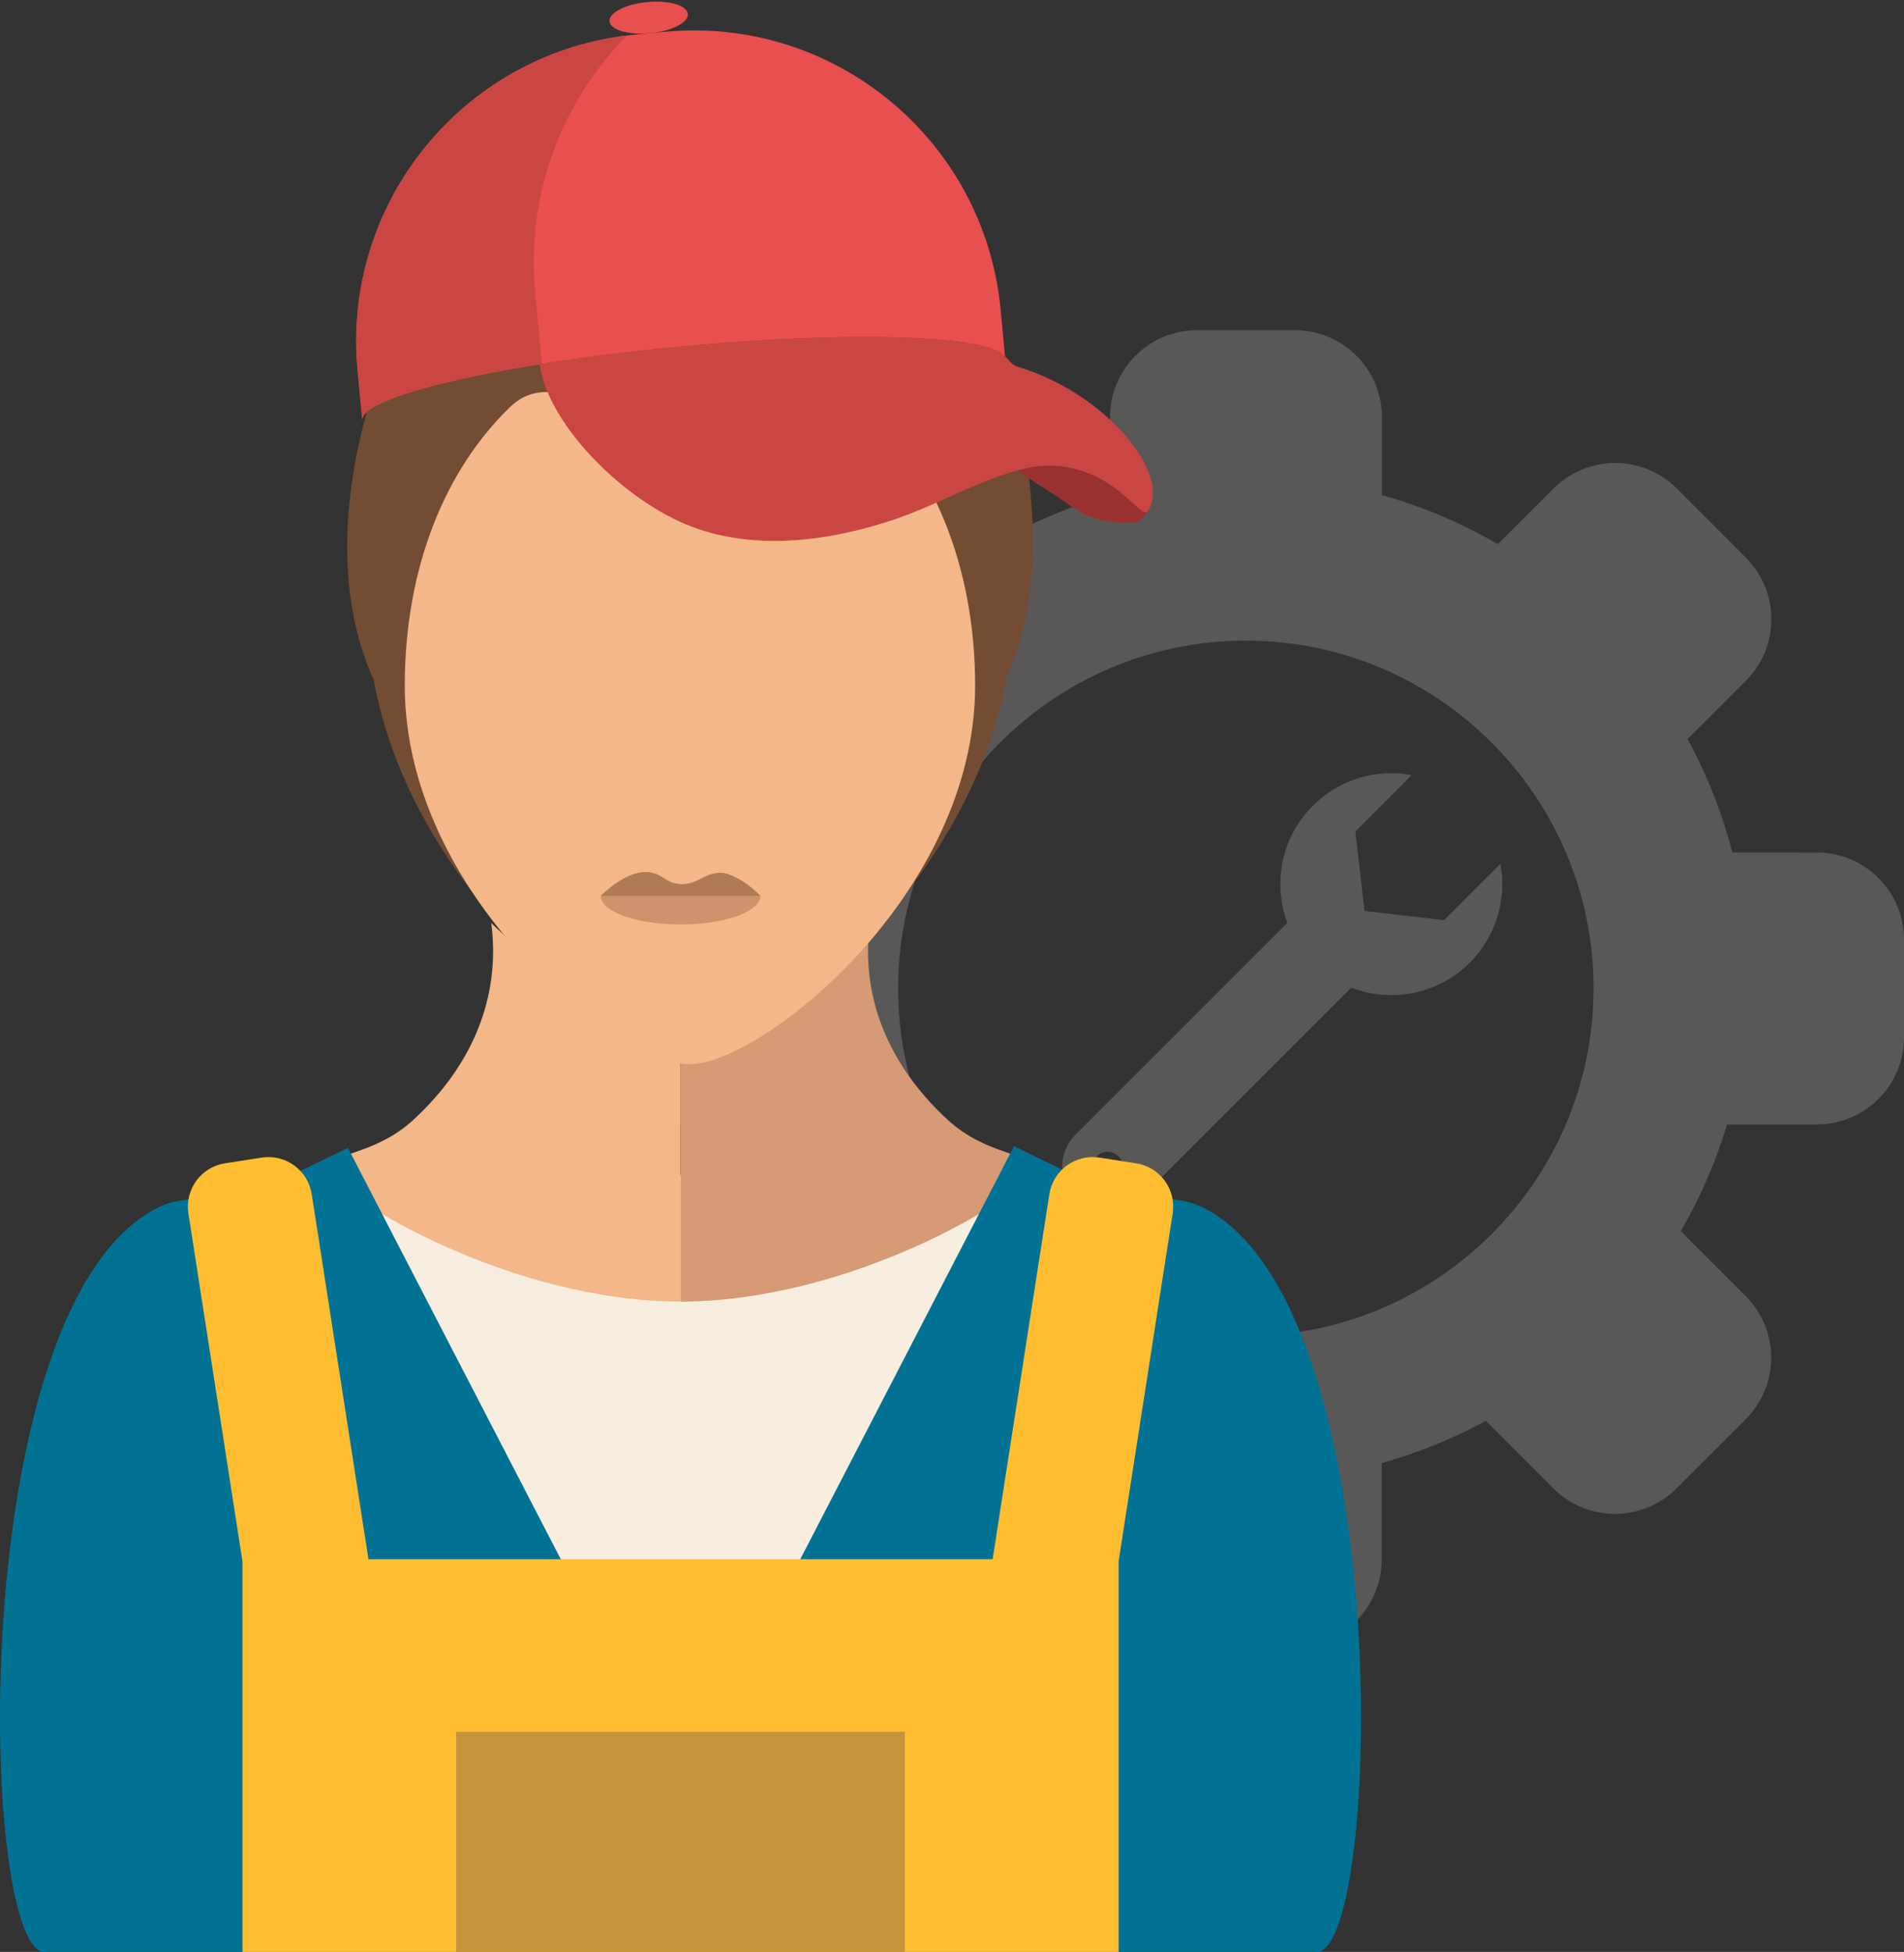
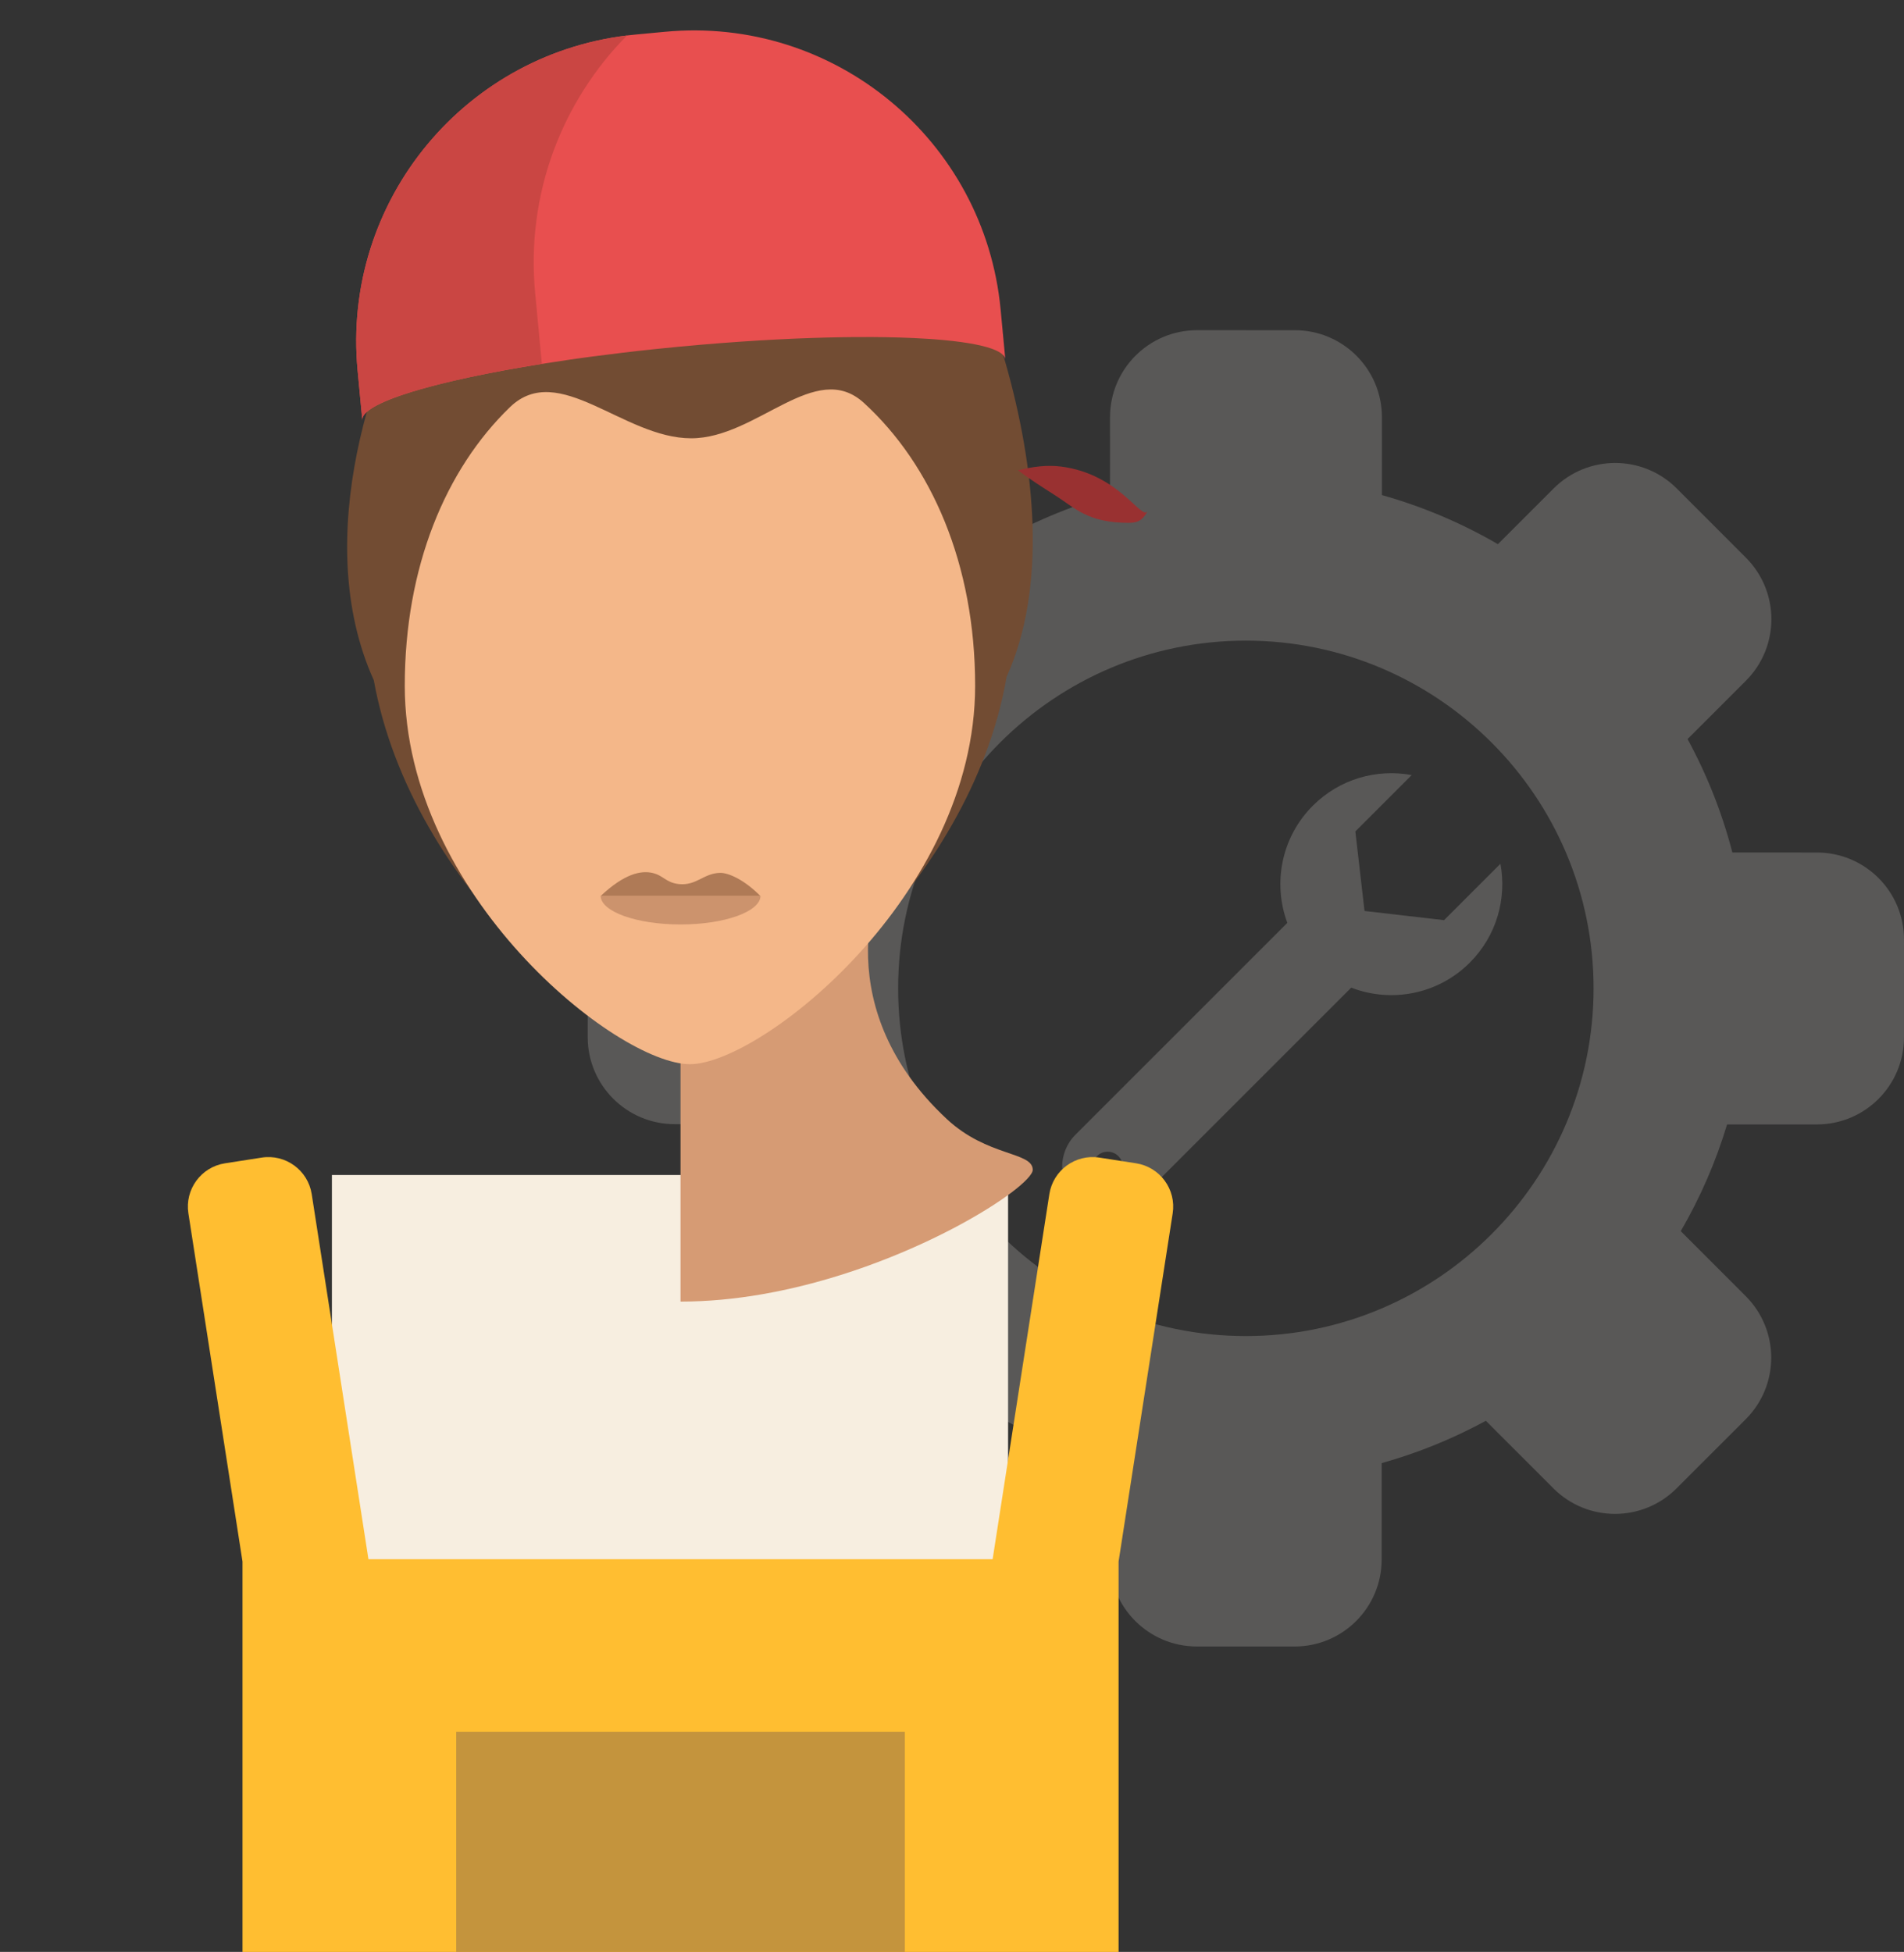
<svg xmlns="http://www.w3.org/2000/svg" height="2026.7" preserveAspectRatio="xMidYMid meet" version="1.0" viewBox="0.0 -1.7 1977.0 2026.7" width="1977.0" zoomAndPan="magnify">
  <rect x="0.0" y="-1.7" width="1977.0" height="2026.7" fill="#333333" stroke="none" />
  <defs>
    <clipPath id="a">
-       <path d="M 0 1188 L 1414 1188 L 1414 2025.09 L 0 2025.09 Z M 0 1188" />
-     </clipPath>
+       </clipPath>
    <clipPath id="b">
      <path d="M 195 1199 L 1219 1199 L 1219 2025.09 L 195 2025.09 Z M 195 1199" />
    </clipPath>
    <clipPath id="c">
      <path d="M 473 1796 L 940 1796 L 940 2025.09 L 473 2025.09 Z M 473 1796" />
    </clipPath>
  </defs>
  <g>
    <g>
      <path d="M 1138.98 1221.031 C 1132.828 1214.879 1132.828 1204.91 1138.98 1198.762 C 1145.129 1192.609 1155.102 1192.609 1161.25 1198.762 C 1167.398 1204.91 1167.398 1214.879 1161.25 1221.031 C 1155.102 1227.18 1145.129 1227.18 1138.98 1221.031 Z M 1526.16 997.828 C 1554.07 969.93 1564.648 931.27 1557.949 895.191 L 1499.34 953.801 L 1499.238 953.699 L 1416.84 944.191 L 1407.328 861.789 L 1407.219 861.691 L 1465.828 803.078 C 1429.762 796.371 1391.102 806.961 1363.191 834.859 C 1330.289 867.762 1321.48 915.59 1336.68 956.531 L 1116.711 1176.488 C 1098.262 1194.941 1098.262 1224.852 1116.711 1243.301 C 1135.16 1261.75 1165.07 1261.75 1183.52 1243.301 L 1403.031 1023.801 C 1444.281 1039.762 1492.871 1031.129 1526.16 997.828" fill="#595857" />
    </g>
    <g>
      <path d="M 1293.535 1385.582 C 1094.445 1385.531 932.523 1223.531 932.566 1024.453 C 932.609 825.371 1094.605 663.438 1293.695 663.488 C 1492.777 663.535 1654.707 825.531 1654.672 1024.613 C 1654.609 1223.691 1492.617 1385.621 1293.535 1385.582 Z M 1886.637 883.5 L 1798.797 883.48 C 1788.039 841.984 1772.297 802.496 1752.262 765.684 L 1812.82 705.16 C 1848.113 669.867 1848.125 612.656 1812.844 577.348 L 1741.039 505.496 C 1705.746 470.203 1648.523 470.191 1613.215 505.473 L 1555.348 563.328 C 1517.895 541.566 1477.492 524.344 1434.898 512.387 L 1434.91 431.57 C 1434.922 381.66 1394.461 341.188 1344.551 341.176 L 1242.973 341.152 C 1193.066 341.141 1152.586 381.59 1152.578 431.512 L 1152.566 512.324 C 1109.945 524.262 1069.547 541.473 1032.086 563.207 L 974.238 505.328 C 938.953 470.031 881.73 470.02 846.43 505.305 L 774.586 577.117 C 739.285 612.398 739.27 669.625 774.555 704.93 L 835.09 765.488 C 815.027 802.289 799.273 841.766 788.492 883.254 L 700.652 883.234 C 650.742 883.223 610.27 923.676 610.258 973.59 L 610.234 1075.172 C 610.223 1125.082 650.676 1165.551 700.59 1165.562 L 793.852 1165.582 C 805.617 1204.664 821.824 1241.812 841.914 1276.434 L 774.414 1343.914 C 739.113 1379.191 739.102 1436.41 774.387 1471.723 L 846.199 1543.562 C 881.48 1578.863 938.707 1578.871 974.004 1543.59 L 1044.199 1473.43 C 1078.137 1491.941 1114.367 1506.773 1152.336 1517.422 L 1152.316 1617.492 C 1152.305 1667.41 1192.758 1707.879 1242.68 1707.891 L 1344.246 1707.91 C 1394.168 1707.922 1434.629 1667.473 1434.645 1617.562 L 1434.668 1517.492 C 1472.641 1506.852 1508.883 1492.031 1542.832 1473.543 L 1612.984 1543.73 C 1648.281 1579.031 1705.492 1579.051 1740.797 1543.762 L 1812.648 1471.953 C 1847.945 1436.66 1847.957 1379.441 1812.672 1344.141 L 1745.199 1276.641 C 1765.309 1242.023 1781.539 1204.883 1793.316 1165.812 L 1886.574 1165.832 C 1936.484 1165.844 1976.969 1125.395 1976.969 1075.473 L 1976.996 973.895 C 1977.008 923.98 1936.559 883.512 1886.637 883.5" fill="#595857" />
    </g>
    <g>
      <path d="M 1046.73 1901.191 L 344.637 1901.191 L 344.637 1218.34 L 1046.73 1218.34 L 1046.73 1901.191" fill="#f7eee0" />
    </g>
    <g>
-       <path d="M 706.629 1071.039 C 664.016 1071.039 583.66 1027.762 510.07 956.699 C 516.48 1004.711 508.113 1061.23 469.305 1115.879 C 458.625 1130.91 445.652 1145.809 430.035 1160.34 C 387.902 1199.551 341.258 1194.02 340.898 1212.82 C 340.559 1230.629 471.145 1316.09 622.055 1342.191 C 649.789 1346.988 678.211 1349.789 706.633 1349.789 L 706.633 1071.039 C 706.633 1071.039 706.633 1071.039 706.629 1071.039" fill="#f4b789" />
-     </g>
+       </g>
    <g>
      <path d="M 983.223 1160.34 C 967.605 1145.809 954.641 1130.91 943.961 1115.879 C 904.84 1060.789 896.641 1003.801 903.344 955.551 C 829.16 1027.301 748.238 1071.039 706.633 1071.039 L 706.633 1349.789 C 734.961 1349.789 763.281 1347.012 790.93 1342.238 C 941.957 1316.191 1072.699 1230.641 1072.359 1212.82 C 1072 1194.02 1025.359 1199.551 983.223 1160.34" fill="#d69b74" />
    </g>
    <g>
      <path d="M 1043.738 373.938 C 1018.09 284.258 986.316 210.441 891.914 202.969 C 821.598 197.395 832.32 227.547 800.785 208.484 C 668.238 128.406 575.566 179.836 541.562 189.832 C 488.758 205.355 457.559 255.785 444.125 277.5 C 389.84 365.258 321.211 556.719 388.145 704.637 C 427.457 922.941 638.688 1090.082 716.402 1090.082 C 792.273 1090.082 1007.18 921.148 1045.199 701.133 C 1087.559 607.23 1075.121 483.668 1043.738 373.938" fill="#724c33" />
    </g>
    <g>
      <path d="M 716.402 1103.281 C 640.438 1103.281 420.285 927.344 420.285 710.328 C 420.285 586.855 462.781 485.484 529.535 421.035 C 580.113 372.215 647.203 453.398 717.695 453.398 C 786.055 453.398 846.641 370.559 897.02 416.652 C 967.172 480.832 1012.52 584.012 1012.52 710.328 C 1012.52 927.344 790.176 1103.281 716.402 1103.281" fill="#f4b789" />
    </g>
    <g>
-       <path d="M 623.594 928.738 C 648.695 905.051 665.793 902.16 677.156 904.629 C 688.902 907.199 691.414 914.82 704.828 916.238 C 723.285 918.199 730.324 905.031 747.68 904.629 C 756.426 904.441 773.129 911.91 789.637 928.738 L 623.594 928.738" fill="#af7a56" />
-     </g>
+       </g>
    <g>
      <path d="M 623.594 928.738 C 648.695 905.051 665.793 902.16 677.156 904.629 C 688.902 907.199 691.414 914.82 704.828 916.238 C 723.285 918.199 730.324 905.031 747.68 904.629 C 756.426 904.441 773.129 911.91 789.637 928.738 L 623.594 928.738" fill="#af7a56" />
    </g>
    <g>
      <path d="M 623.66 928.738 C 624.324 945.051 661.23 958.199 706.664 958.199 C 752.102 958.199 789.008 945.051 789.672 928.738 L 623.66 928.738" fill="#cc936d" />
    </g>
    <g clip-path="url(#a)">
      <path d="M 1260.629 1258.578 C 1260.621 1258.57 1260.602 1258.559 1260.59 1258.551 C 1259.281 1257.719 1258.012 1256.949 1256.762 1256.219 C 1256.34 1255.98 1255.941 1255.762 1255.531 1255.52 C 1254.68 1255.039 1253.84 1254.57 1253.012 1254.121 C 1252.551 1253.879 1252.09 1253.641 1251.629 1253.41 C 1250.871 1253.02 1250.121 1252.629 1249.371 1252.27 C 1248.91 1252.051 1248.449 1251.84 1248 1251.629 C 1247.262 1251.281 1246.531 1250.961 1245.801 1250.641 C 1245.371 1250.461 1244.93 1250.27 1244.512 1250.09 C 1243.73 1249.781 1242.969 1249.48 1242.211 1249.199 C 1241.852 1249.059 1241.48 1248.91 1241.121 1248.781 C 1240.109 1248.422 1239.121 1248.078 1238.129 1247.77 C 1238.02 1247.73 1237.898 1247.691 1237.789 1247.66 C 1236.691 1247.309 1235.602 1247 1234.512 1246.711 C 1234.16 1246.609 1233.809 1246.531 1233.461 1246.449 C 1232.719 1246.262 1231.98 1246.07 1231.238 1245.91 C 1230.809 1245.809 1230.371 1245.719 1229.941 1245.621 C 1229.281 1245.488 1228.629 1245.352 1227.969 1245.219 C 1227.5 1245.141 1227.031 1245.051 1226.551 1244.969 C 1225.941 1244.859 1225.309 1244.75 1224.691 1244.648 C 1224.191 1244.57 1223.691 1244.488 1223.191 1244.422 C 1222.59 1244.328 1221.988 1244.25 1221.391 1244.16 C 1220.859 1244.09 1220.328 1244.02 1219.801 1243.949 C 1219.281 1243.879 1218.75 1243.82 1218.23 1243.762 C 1212.82 1243.121 1207.121 1242.648 1200.75 1242 C 1184.211 1240.301 1163.25 1237.352 1131.57 1226.828 L 1052.879 1188.461 L 706.613 1857.539 L 361.312 1190.309 L 295.141 1222.141 C 255.773 1236.52 231.281 1240.07 212.512 1242 C 209.449 1242.309 206.551 1242.578 203.754 1242.852 C 202.762 1242.949 201.777 1243.039 200.812 1243.141 C 200.574 1243.16 200.34 1243.18 200.105 1243.211 C 199.047 1243.309 198 1243.422 196.969 1243.539 C 196.793 1243.559 196.617 1243.578 196.445 1243.59 C 195.363 1243.719 194.297 1243.84 193.238 1243.98 C 193.121 1243.988 193.004 1244.012 192.887 1244.02 C 191.738 1244.172 190.605 1244.328 189.48 1244.5 C 189.449 1244.5 189.422 1244.512 189.395 1244.512 C 188.262 1244.691 187.137 1244.879 186.016 1245.078 C 185.926 1245.102 185.832 1245.121 185.742 1245.129 C 184.688 1245.328 183.641 1245.539 182.59 1245.77 C 182.473 1245.801 182.352 1245.828 182.23 1245.852 C 181.199 1246.078 180.168 1246.34 179.133 1246.609 C 179.016 1246.641 178.898 1246.672 178.781 1246.699 C 177.723 1246.98 176.66 1247.289 175.59 1247.621 C 175.512 1247.648 175.43 1247.672 175.348 1247.699 C 174.199 1248.059 173.051 1248.441 171.887 1248.871 C 170.723 1249.289 169.551 1249.75 168.359 1250.25 C 168.277 1250.281 168.191 1250.32 168.109 1250.352 C 166.996 1250.82 165.871 1251.32 164.73 1251.859 C 164.605 1251.922 164.48 1251.98 164.352 1252.039 C 163.234 1252.57 162.102 1253.141 160.945 1253.75 C 160.816 1253.82 160.684 1253.879 160.551 1253.949 C 159.371 1254.578 158.176 1255.238 156.953 1255.949 C 156.852 1256.012 156.754 1256.07 156.648 1256.129 C 155.344 1256.891 154.012 1257.699 152.648 1258.559 C 152.641 1258.57 152.633 1258.57 152.625 1258.578 C -33.594 1376.691 -21.266 1996.809 42.137 2024.539 C 42.637 2024.762 43.141 2024.941 43.645 2025.09 L 1369.609 2025.09 C 1372.52 2024.262 1375.32 2022.18 1378 2018.988 C 1378.34 2018.59 1378.68 2018.16 1379.02 2017.711 C 1380.27 2016.078 1381.488 2014.219 1382.691 2012.102 C 1385.949 2006.328 1389.012 1998.789 1391.828 1989.719 C 1392.121 1988.801 1392.398 1987.859 1392.691 1986.91 C 1393.23 1985.09 1393.762 1983.199 1394.281 1981.27 C 1394.469 1980.551 1394.672 1979.82 1394.859 1979.09 C 1395.34 1977.219 1395.82 1975.301 1396.289 1973.32 C 1396.559 1972.219 1396.82 1971.109 1397.07 1969.98 C 1397.559 1967.859 1398.031 1965.699 1398.5 1963.48 C 1398.941 1961.328 1399.379 1959.141 1399.809 1956.898 C 1400.352 1954.141 1400.859 1951.309 1401.371 1948.41 C 1401.711 1946.441 1402.051 1944.449 1402.371 1942.41 C 1403.48 1935.57 1404.512 1928.391 1405.461 1920.898 C 1405.988 1916.77 1406.488 1912.559 1406.961 1908.262 C 1407.379 1904.41 1407.789 1900.488 1408.172 1896.512 C 1408.211 1896.129 1408.25 1895.738 1408.281 1895.359 C 1409.25 1885.16 1410.09 1874.52 1410.789 1863.512 C 1411.219 1856.57 1411.609 1849.469 1411.93 1842.238 C 1420.961 1641.551 1385.27 1337.629 1260.629 1258.578" fill="#017293" />
    </g>
    <g>
      <path d="M 387.988 382.379 C 387.953 382.188 387.898 381.996 387.879 381.805 L 387.938 382.391 L 387.988 382.379" fill="#f7a46b" />
    </g>
    <g>
-       <path d="M 1039.695 320.844 L 1039.633 320.258 C 1039.656 320.457 1039.633 320.652 1039.633 320.844 L 1039.695 320.844" fill="#f7a46b" />
+       <path d="M 1039.695 320.844 L 1039.633 320.258 L 1039.695 320.844" fill="#f7a46b" />
    </g>
    <g>
      <path d="M 1039.695 320.844 L 1039.633 320.258 C 1039.656 320.457 1039.633 320.652 1039.633 320.844 L 1039.695 320.844" fill="#0888ba" />
    </g>
    <g>
      <path d="M 395.008 417.281 C 400.43 414.68 406.949 412.062 414.48 409.426 C 415.734 408.98 417.016 408.551 418.328 408.105 C 423.57 406.34 429.25 404.59 435.348 402.824 C 442.965 400.629 451.227 398.434 460.082 396.254 C 463.625 395.391 467.262 394.527 470.992 393.648 C 476.582 392.355 482.379 391.07 488.367 389.789 C 500.352 387.234 513.105 384.734 526.539 382.277 C 528.777 381.871 531.039 381.465 533.312 381.07 C 540.145 379.848 547.141 378.652 554.293 377.48 C 556.676 377.086 559.074 376.703 561.496 376.309 C 571.164 374.766 581.102 373.25 591.281 371.781 C 593.824 371.414 596.387 371.055 598.961 370.684 C 604.105 369.969 609.312 369.254 614.578 368.551 C 625.102 367.156 635.844 365.801 646.777 364.504 C 657.715 363.199 668.844 361.965 680.137 360.781 C 688.605 359.891 697.168 359.043 705.809 358.215 C 720.215 356.859 734.418 355.637 748.359 354.562 C 762.309 353.492 775.996 352.555 789.375 351.754 C 794.727 351.43 800.027 351.137 805.273 350.863 C 810.52 350.594 815.715 350.332 820.852 350.098 C 823.422 349.988 825.973 349.879 828.516 349.766 C 833.594 349.559 838.613 349.371 843.57 349.211 C 853.484 348.879 863.152 348.633 872.543 348.473 C 877.234 348.398 881.859 348.336 886.41 348.297 C 893.238 348.238 899.902 348.238 906.391 348.273 C 910.719 348.297 914.965 348.348 919.129 348.41 C 929.543 348.582 939.441 348.879 948.777 349.309 C 954.379 349.57 959.777 349.879 964.957 350.223 C 966.688 350.332 968.387 350.457 970.066 350.582 C 973.422 350.84 976.684 351.109 979.844 351.406 C 986.16 351.988 992.07 352.664 997.547 353.406 C 1003.023 354.156 1008.074 354.984 1012.652 355.883 C 1014.941 356.34 1017.121 356.809 1019.172 357.301 C 1021.234 357.785 1023.172 358.301 1024.98 358.832 C 1036.781 362.273 1043.414 366.527 1043.883 371.559 L 1038.992 319.758 C 1022.383 143.844 866.301 14.695 690.379 31.309 L 659.766 34.195 C 483.844 50.809 354.703 206.895 371.316 382.82 L 376.207 434.621 C 375.695 429.195 382.355 423.324 395.008 417.281" fill="#e84f4f" />
    </g>
    <g>
-       <path d="M 714.227 12.766 C 715.07 21.688 697.539 30.645 675.07 32.77 C 652.602 34.895 633.703 29.375 632.859 20.457 C 632.02 11.535 649.551 2.578 672.02 0.453 C 694.488 -1.656 713.387 3.848 714.227 12.766" fill="#e84f4f" />
-     </g>
+       </g>
    <g>
-       <path d="M 1055.621 378.773 C 1050.504 377.266 1047.652 371.727 1043.582 368.348 L 1043.883 371.562 C 1041.547 346.785 890.184 340.812 705.809 358.223 C 653.523 363.16 604.203 369.445 560.414 376.492 C 567.934 435.863 642.203 513.516 712.359 542.789 C 797.047 578.129 891.035 549.363 920.34 540.395 C 983.344 521.102 1047.25 475.832 1101.715 482.734 C 1162.039 490.391 1184.957 538.605 1191.59 529.242 C 1217.414 492.789 1150.289 406.766 1055.621 378.773" fill="#ca4643" />
-     </g>
+       </g>
    <g>
      <path d="M 1101.711 482.738 C 1087.41 480.93 1072.461 482.719 1057.039 486.68 C 1069.41 495.969 1083.77 505.109 1094.539 511.949 C 1117.199 526.309 1129.09 541.051 1171.988 541.199 C 1183.559 541.238 1187.09 536.648 1191.59 529.238 C 1184.961 538.609 1162.039 490.391 1101.711 482.738" fill="#993131" />
    </g>
    <g>
      <path d="M 376.207 434.617 C 374.52 416.746 450.809 393.977 562.633 376.129 L 555.668 302.379 C 545.961 199.598 583.742 103.289 651.012 35.152 C 479.582 56.031 354.977 209.828 371.316 382.82 L 376.262 435.215 L 376.32 435.203 C 376.281 435.008 376.227 434.812 376.207 434.617" fill="#ca4643" />
    </g>
    <g clip-path="url(#b)">
      <path d="M 1179.672 1206.199 L 1141.52 1200.27 C 1116.699 1196.41 1093.441 1213.41 1089.578 1238.238 L 1030.691 1617.27 L 382.566 1617.27 L 323.676 1238.238 C 319.816 1213.41 296.562 1196.41 271.734 1200.27 L 233.586 1206.199 C 208.758 1210.059 191.758 1233.309 195.613 1258.141 L 251.797 1619.738 L 251.797 2025.09 L 1161.461 2025.09 L 1161.461 1619.738 L 1217.648 1258.141 C 1221.5 1233.309 1204.5 1210.059 1179.672 1206.199" fill="#ffbe31" />
    </g>
    <g clip-path="url(#c)">
      <path d="M 939.555 2025.09 L 473.707 2025.09 L 473.707 1796.441 L 939.555 1796.441 L 939.555 2025.09" fill="#c4943d" />
    </g>
  </g>
</svg>